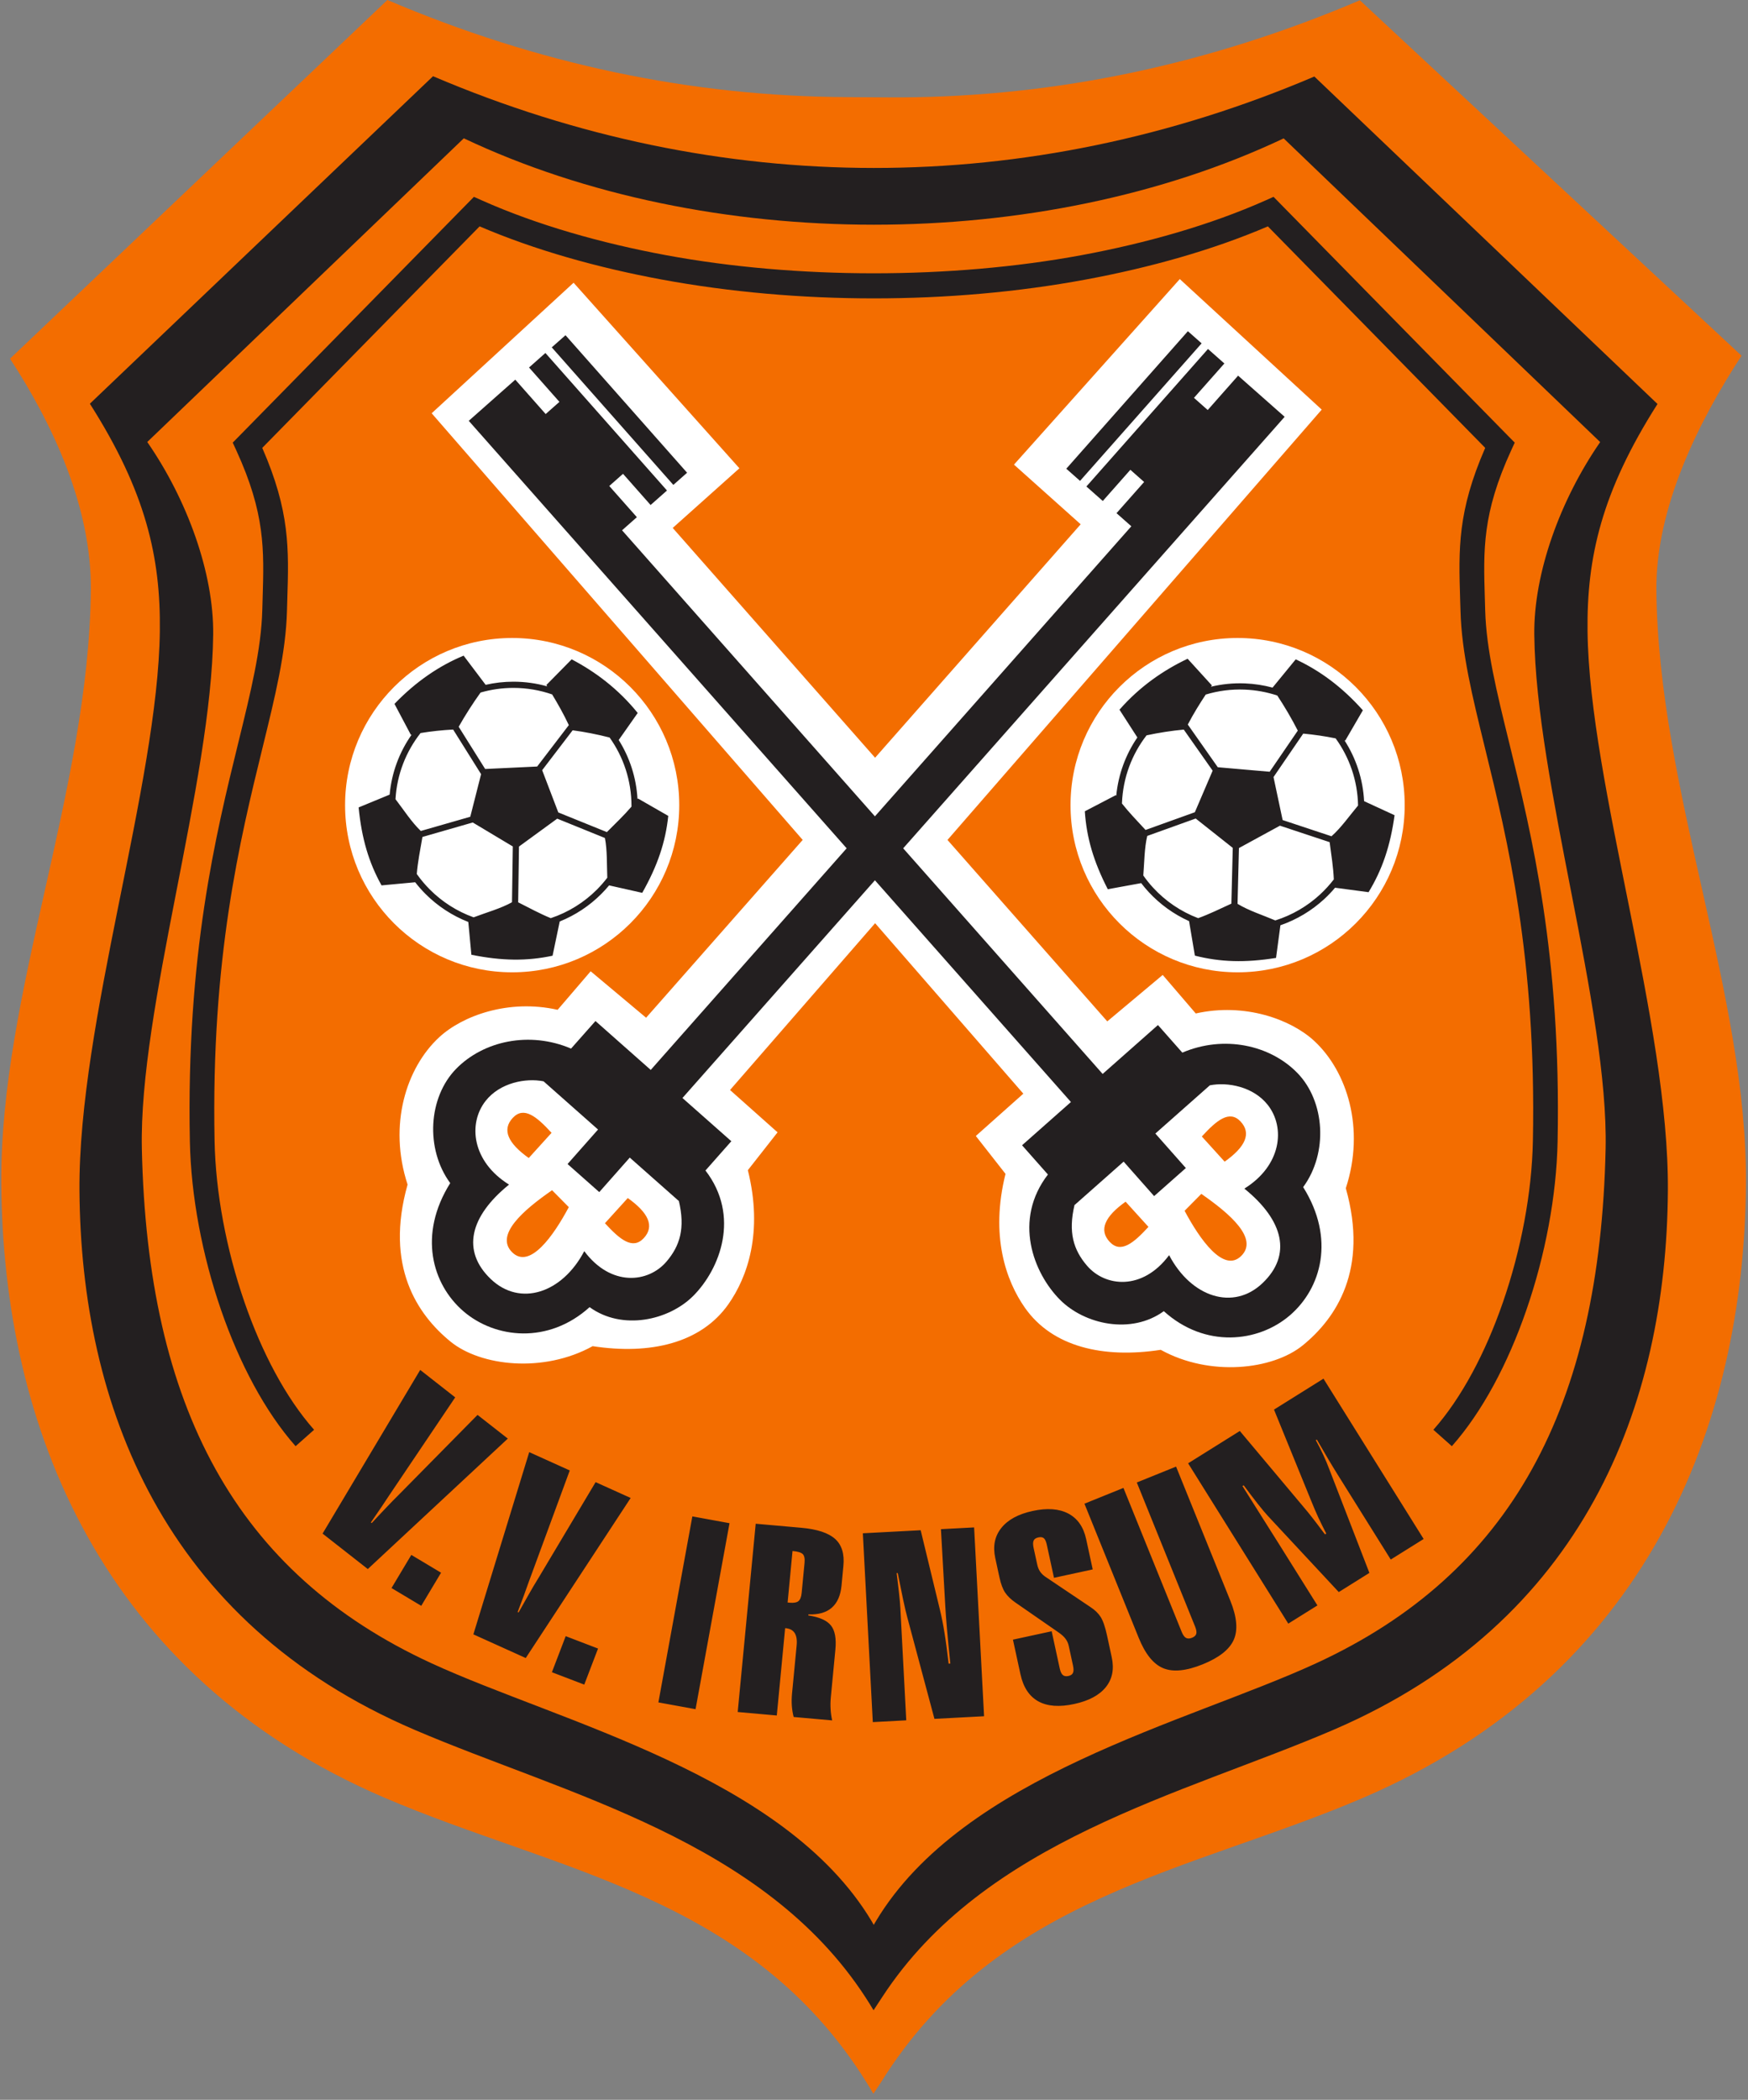
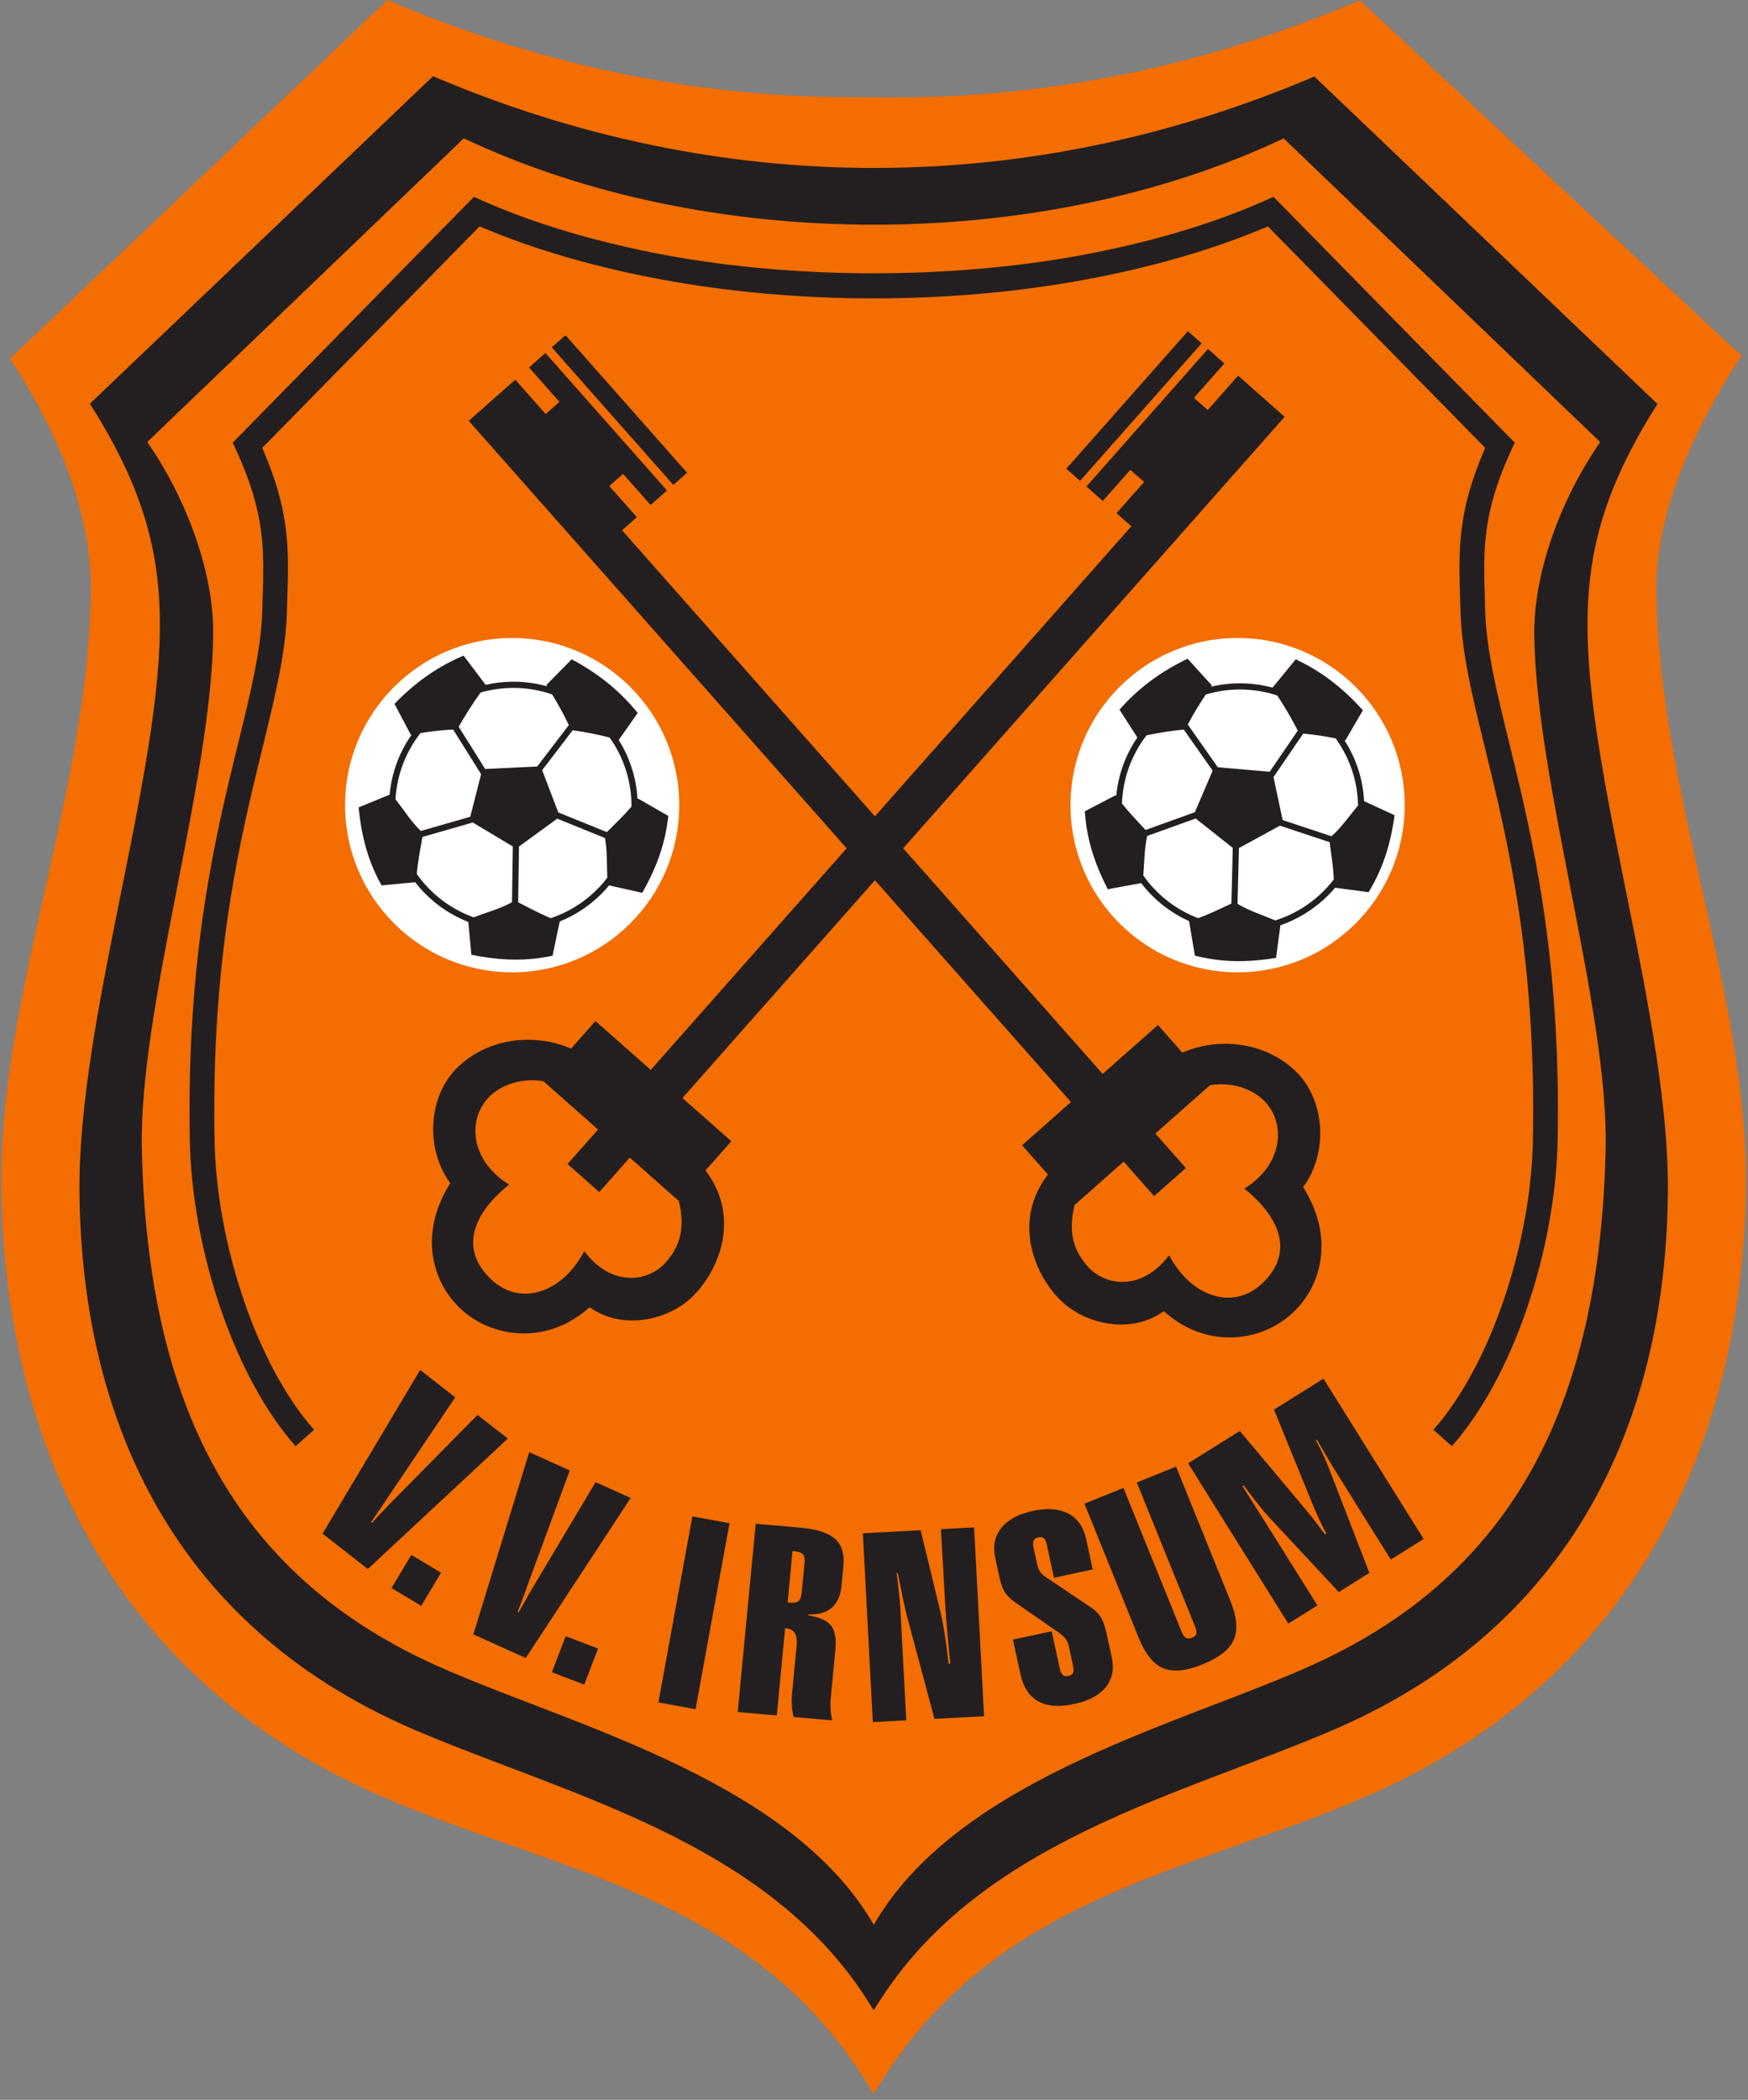
<svg xmlns="http://www.w3.org/2000/svg" width="284pt" height="341pt" viewBox="0 0 284 341" version="1.1">
  <rect x="0" y="0" width="284" height="341" fill="#808080" stroke="none" />
  <g id="surface1">
    <path style=" stroke:none;fill-rule:evenodd;fill:rgb(95.312%,42.747%,0%);fill-opacity:1;" d="M 137.781 15.773 C 112.262 15.676 87.32 10.387 62.941 0 L 1.629 58.246 C 8.543 68.84 14.906 82.352 14.762 95.879 C 14.418 128.398 -0.016 161.352 0.211 192.234 C 0.496 231.539 16.359 272.156 62.465 291.934 C 90.379 303.906 122.008 307.902 140.84 338.258 C 141.195 338.832 141.551 339.414 141.898 340.012 C 142.34 339.371 142.988 338.379 143.152 338.121 C 161.996 307.934 193.555 303.93 221.414 291.977 C 267.52 272.203 283.383 231.586 283.668 192.281 C 283.895 161.395 269.461 128.445 269.113 95.926 C 268.973 82.398 276.035 68.359 282.949 57.766 C 262.277 38.527 241.605 19.285 220.938 0.047 C 196.668 10.387 171.84 15.676 146.438 15.816 C 143.539 15.832 140.684 15.781 137.781 15.773 " />
    <path style=" stroke:none;fill-rule:evenodd;fill:rgb(13.699%,12.199%,12.5%);fill-opacity:1;" d="M 70.355 12.379 L 14.602 65.562 C 23.695 79.84 26.113 90.512 25.969 102.484 C 25.66 127.41 12.715 166.031 12.91 193.363 C 13.164 228.145 26.504 263.391 67.305 280.891 C 91.84 291.414 124.02 298.793 140.637 324.379 C 141.078 325.055 141.508 325.746 141.926 326.453 C 142.367 325.781 143.125 324.633 143.336 324.309 C 159.973 298.816 192.098 291.445 216.59 280.938 C 257.391 263.434 270.734 228.191 270.984 193.406 C 271.184 166.074 258.234 127.453 257.93 102.531 C 257.785 90.559 260.199 79.887 269.297 65.605 L 213.543 12.426 C 167 32.258 116.895 32.211 70.355 12.379 Z M 208.559 22.473 L 259.984 71.789 C 253.496 81.168 249.172 93.074 249.277 103.035 C 249.531 126.973 261.359 163.844 260.867 186.574 C 259.953 228.465 245.582 255.496 213.812 270.117 C 193.012 279.695 156.496 288.324 142.309 311.988 C 142.191 312.188 142.074 312.387 141.957 312.59 C 141.859 312.402 141.668 312.078 141.617 311.992 C 127.438 288.316 90.906 279.68 70.098 270.102 C 38.332 255.48 23.957 228.449 23.047 186.559 C 22.555 163.828 34.383 126.953 34.637 103.02 C 34.742 93.062 30.418 81.152 23.926 71.777 L 75.355 22.461 C 114.867 41.16 169.047 41.176 208.559 22.473 Z M 175.68 41.445 C 186.242 39.488 196.672 36.531 205.641 32.535 L 206.914 31.965 L 207.891 32.961 L 245.129 70.895 L 246.102 71.879 L 245.523 73.137 C 240.82 83.387 241.004 89.246 241.246 97.219 C 241.266 97.805 241.281 98.402 241.301 99.117 C 241.473 105.438 243.152 112.285 245.188 120.57 C 248.863 135.547 253.664 155.129 253.066 185.371 C 252.891 194.18 251.059 203.887 247.98 212.777 C 245.008 221.379 240.852 229.246 235.887 234.852 L 232.883 232.188 C 237.492 226.988 241.379 219.594 244.188 211.469 C 247.133 202.965 248.887 193.691 249.051 185.293 C 249.641 155.594 244.906 136.297 241.281 121.531 C 239.195 113.031 237.473 106.004 237.289 99.215 C 237.273 98.641 237.254 97.977 237.23 97.328 C 236.98 89.152 236.797 83.055 241.305 72.734 L 205.992 36.762 C 197.02 40.613 186.762 43.48 176.402 45.395 C 165.398 47.441 153.684 48.461 141.961 48.457 C 130.258 48.457 118.547 47.434 107.512 45.395 C 97.152 43.48 86.891 40.613 77.922 36.762 L 42.609 72.734 C 47.117 83.055 46.934 89.152 46.68 97.328 C 46.66 97.977 46.641 98.641 46.625 99.215 C 46.441 106.004 44.715 113.031 42.629 121.531 C 39.008 136.297 34.273 155.594 34.863 185.293 C 35.027 193.691 36.781 202.965 39.723 211.469 C 42.535 219.594 46.422 226.988 51.031 232.188 L 48.027 234.852 C 43.062 229.246 38.906 221.379 35.93 212.777 C 32.855 203.887 31.023 194.18 30.848 185.371 C 30.246 155.129 35.051 135.547 38.727 120.57 C 40.758 112.285 42.441 105.438 42.613 99.117 C 42.633 98.402 42.648 97.805 42.668 97.219 C 42.91 89.246 43.09 83.387 38.391 73.137 L 37.812 71.879 L 38.781 70.895 L 76.023 32.961 L 77 31.965 L 78.273 32.535 C 87.238 36.531 97.672 39.488 108.234 41.445 C 118.801 43.398 130.355 44.379 141.914 44.383 C 153.496 44.383 165.082 43.406 175.68 41.445 " />
-     <path style=" stroke:none;fill-rule:evenodd;fill:rgb(100%,100%,100%);fill-opacity:1;" d="M 109.297 85.734 L 120.133 76.047 L 93.191 45.914 L 70.133 67.113 L 130.414 136.398 L 104.973 165.273 L 95.965 157.73 L 90.598 163.988 C 82.633 162.199 75.148 164.945 71.371 168.43 C 66.008 173.375 63.047 182.664 66.219 192.367 C 62.48 205.621 67.812 213.477 73.184 217.859 C 78.098 221.875 88.316 223.016 96.289 218.609 C 105.66 220.047 113.891 218.121 118.34 211.801 C 121.438 207.398 124.02 200.086 121.504 190.031 L 126.332 183.883 L 118.609 177.012 L 142.18 149.922 L 166.262 177.605 L 158.543 184.477 L 163.367 190.629 C 160.855 200.684 163.438 207.992 166.535 212.395 C 170.984 218.719 179.215 220.641 188.586 219.203 C 196.559 223.609 206.777 222.469 211.691 218.453 C 217.059 214.07 222.391 206.215 218.656 192.961 C 221.828 183.258 218.867 173.969 213.504 169.023 C 209.727 165.539 202.242 162.793 194.277 164.582 L 188.906 158.324 L 179.902 165.867 L 153.938 136.402 L 214.742 66.52 L 191.684 45.32 L 164.742 75.453 L 175.578 85.141 L 142.176 123.051 Z M 89.613 183.965 L 85.906 188.055 C 82.539 185.664 81.508 183.465 83.312 181.535 C 85.117 179.605 87.191 181.32 89.613 183.965 Z M 98.285 198.645 L 101.996 194.555 C 105.359 196.945 106.391 199.145 104.586 201.074 C 102.781 203.004 100.711 201.285 98.285 198.645 Z M 89.695 193.285 L 92.414 196.031 C 89.945 200.656 86.078 206.184 83.219 203.371 C 80.355 200.559 85.02 196.523 89.695 193.285 Z M 195.262 184.559 L 198.969 188.648 C 202.336 186.262 203.363 184.059 201.562 182.129 C 199.758 180.203 197.684 181.914 195.262 184.559 Z M 186.59 199.238 L 182.879 195.148 C 179.516 197.539 178.484 199.738 180.289 201.668 C 182.094 203.598 184.164 201.883 186.59 199.238 Z M 195.18 193.879 L 192.461 196.625 C 194.93 201.254 198.797 206.777 201.656 203.965 C 204.516 201.152 199.855 197.117 195.18 193.879 " />
    <path style=" stroke:none;fill-rule:evenodd;fill:rgb(100%,100%,100%);fill-opacity:1;" d="M 83.211 103.605 C 98.203 103.605 110.359 115.762 110.359 130.754 C 110.359 145.746 98.203 157.898 83.211 157.898 C 68.219 157.898 56.066 145.746 56.066 130.754 C 56.066 115.762 68.219 103.605 83.211 103.605 Z M 201.074 103.605 C 216.066 103.605 228.223 115.762 228.223 130.754 C 228.223 145.746 216.066 157.898 201.074 157.898 C 186.086 157.898 173.93 145.746 173.93 130.754 C 173.93 115.762 186.086 103.605 201.074 103.605 " />
    <path style=" stroke:none;fill-rule:nonzero;fill:rgb(13.699%,12.199%,12.5%);fill-opacity:1;" d="M 83.414 110.703 C 85.316 110.703 87.16 110.969 88.906 111.461 L 88.77 111.238 L 92.875 107.074 C 96.656 109.051 100.41 111.828 103.609 115.781 L 100.523 120.172 C 102.289 122.984 103.383 126.258 103.574 129.773 L 103.652 129.672 L 108.574 132.496 C 108.129 136.738 106.848 140.562 104.344 144.992 L 98.961 143.781 C 98.559 144.266 98.137 144.734 97.691 145.176 C 95.781 147.09 93.484 148.621 90.934 149.645 L 90.938 149.645 L 89.777 155.203 C 85.605 156.09 81.57 156.055 76.586 155.047 L 76.086 149.723 C 73.457 148.695 71.094 147.137 69.133 145.176 C 68.535 144.578 67.977 143.945 67.457 143.273 L 61.988 143.781 C 59.918 140.055 58.766 136.188 58.266 131.121 L 63.305 129.043 C 63.633 125.438 64.906 122.109 66.879 119.305 L 66.75 119.328 L 64.09 114.305 C 67.625 110.645 71.383 108.109 75.324 106.473 L 78.902 111.211 C 80.352 110.879 81.863 110.703 83.414 110.703 Z M 68.371 134.945 L 76.406 132.637 L 78.164 125.719 L 73.621 118.473 C 71.855 118.566 70.09 118.754 68.328 119.043 C 65.973 122.035 64.488 125.742 64.258 129.785 C 65.57 131.492 66.883 133.535 68.371 134.945 Z M 76.809 133.566 L 68.633 135.918 C 68.258 138.09 67.879 139.93 67.715 141.93 C 68.352 142.836 69.066 143.684 69.848 144.465 C 71.832 146.449 74.25 148.004 76.949 148.969 C 78.98 148.195 81.363 147.539 83.184 146.52 L 83.316 137.461 Z M 84.32 137.473 L 84.188 146.531 C 86.094 147.492 87.695 148.371 89.484 149.105 C 92.34 148.152 94.898 146.547 96.98 144.465 C 97.582 143.859 98.148 143.215 98.668 142.535 C 98.582 140.426 98.672 138.059 98.281 136.086 L 90.531 132.945 Z M 90.707 131.934 L 98.598 135.129 C 100.07 133.648 101.375 132.422 102.598 130.992 L 102.598 130.898 C 102.598 126.75 101.281 122.906 99.043 119.77 C 97.07 119.262 94.977 118.852 93.039 118.594 L 88.086 125.074 Z M 87.273 124.48 L 92.418 117.754 C 91.574 115.961 90.664 114.355 89.707 112.77 C 87.734 112.086 85.617 111.711 83.414 111.711 C 81.562 111.711 79.773 111.977 78.078 112.465 C 76.836 114.199 75.645 116.039 74.523 118.023 L 78.824 124.879 Z M 202.266 110.98 C 200.363 110.906 198.512 111.094 196.746 111.52 L 196.891 111.301 L 192.953 106.977 C 189.098 108.801 185.238 111.426 181.883 115.25 L 184.789 119.758 C 182.914 122.496 181.691 125.727 181.359 129.23 L 181.285 129.129 L 176.254 131.75 C 176.531 136.008 177.66 139.883 179.984 144.406 L 185.41 143.414 C 185.793 143.914 186.195 144.395 186.621 144.855 C 188.457 146.844 190.688 148.465 193.199 149.59 L 193.191 149.59 L 194.133 155.188 C 198.266 156.242 202.297 156.367 207.32 155.559 L 208.031 150.258 C 210.699 149.34 213.121 147.875 215.16 145.996 C 215.781 145.422 216.363 144.809 216.91 144.16 L 222.352 144.887 C 224.57 141.242 225.879 137.426 226.578 132.387 L 221.629 130.105 C 221.441 126.492 220.301 123.113 218.445 120.234 L 218.57 120.262 L 221.426 115.348 C 218.043 111.551 214.387 108.867 210.516 107.074 L 206.754 111.664 C 205.316 111.277 203.812 111.043 202.266 110.98 Z M 216.328 135.805 L 208.391 133.172 L 206.91 126.191 L 211.738 119.133 C 213.496 119.297 215.254 119.551 217.004 119.91 C 219.238 122.996 220.574 126.762 220.645 130.812 C 219.262 132.461 217.871 134.449 216.328 135.805 Z M 207.953 134.086 L 216.027 136.762 C 216.316 138.949 216.621 140.801 216.707 142.809 C 216.031 143.688 215.285 144.504 214.477 145.254 C 212.41 147.16 209.934 148.613 207.199 149.473 C 205.199 148.621 202.844 147.871 201.066 146.777 L 201.293 137.719 Z M 200.289 137.691 L 200.062 146.746 C 198.121 147.633 196.484 148.449 194.668 149.105 C 191.852 148.039 189.359 146.336 187.363 144.172 C 186.785 143.547 186.246 142.879 185.754 142.176 C 185.922 140.07 185.926 137.703 186.395 135.75 L 194.266 132.922 Z M 194.129 131.902 L 186.117 134.781 C 184.707 133.246 183.449 131.965 182.285 130.484 L 182.289 130.395 C 182.453 126.246 183.926 122.461 186.285 119.414 C 188.277 118.984 190.387 118.66 192.328 118.48 L 197.02 125.152 Z M 197.855 124.594 L 192.984 117.664 C 193.902 115.906 194.875 114.34 195.895 112.793 C 197.891 112.188 200.02 111.898 202.227 111.988 C 204.074 112.062 205.852 112.395 207.523 112.949 C 208.699 114.734 209.816 116.621 210.855 118.648 L 206.285 125.328 L 197.855 124.594 " />
    <path style=" stroke:none;fill-rule:evenodd;fill:rgb(13.699%,12.199%,12.5%);fill-opacity:1;" d="M 203.562 63.129 L 208.719 67.688 L 188.965 90.02 L 110.879 178.309 L 118.82 185.328 L 114.617 190.082 C 120.312 197.477 116.984 206.062 112.66 210.418 C 108.66 214.445 101.078 216.113 95.793 212.273 C 89.094 218.324 80.461 217.375 75.316 212.961 C 70.172 208.547 67.918 200.469 73.148 192.129 C 69.062 186.57 69.586 178.199 74.102 173.578 C 78.539 169.039 86.016 167.402 92.781 170.285 L 96.746 165.809 L 105.727 173.75 L 183.809 85.465 L 181.402 83.336 L 185.887 78.27 L 183.652 76.293 L 179.172 81.359 L 176.508 79.004 L 196.262 56.672 L 198.926 59.027 L 193.984 64.609 L 196.219 66.586 L 201.156 61.004 Z M 192.996 53.785 L 195.23 55.758 L 175.477 78.094 L 173.242 76.117 Z M 102.32 187.988 L 97.363 193.59 L 92.211 189.031 L 97.164 183.43 L 88.312 175.598 C 85.391 175.02 81.223 175.832 78.902 178.777 C 75.992 182.477 76.688 188.637 82.703 192.371 C 76.289 197.562 74.98 203.156 79.73 207.703 C 84.477 212.25 91.328 210.027 94.926 203.18 C 99.262 208.996 105.324 208.344 108.281 204.879 C 110.473 202.312 111.355 199.465 110.285 194.98 L 110.262 195.012 L 102.32 187.988 " />
    <path style=" stroke:none;fill-rule:evenodd;fill:rgb(13.699%,12.199%,12.5%);fill-opacity:1;" d="M 81.312 63.781 L 76.16 68.34 L 95.914 90.676 L 173.996 178.961 L 166.055 185.984 L 170.258 190.734 C 164.566 198.129 167.891 206.719 172.215 211.07 C 176.219 215.098 183.797 216.77 189.086 212.926 C 195.781 218.977 204.414 218.027 209.559 213.613 C 214.703 209.199 216.961 201.121 211.727 192.781 C 215.812 187.223 215.289 178.855 210.773 174.23 C 206.34 169.695 198.863 168.055 192.094 170.941 L 188.133 166.461 L 179.148 174.402 L 101.066 86.117 L 103.473 83.988 L 98.988 78.922 L 101.223 76.945 L 105.703 82.012 L 108.367 79.656 L 88.613 57.324 L 85.953 59.68 L 90.891 65.262 L 88.656 67.238 L 83.719 61.656 Z M 91.879 54.438 L 89.645 56.41 L 109.398 78.746 L 111.633 76.77 Z M 182.559 188.641 L 187.512 194.242 L 192.668 189.684 L 187.711 184.082 L 196.566 176.25 C 199.488 175.672 203.656 176.484 205.973 179.43 C 208.883 183.129 208.188 189.289 202.172 193.023 C 208.59 198.215 209.895 203.809 205.145 208.355 C 200.398 212.902 193.551 210.684 189.949 203.832 C 185.617 209.648 179.555 208.996 176.598 205.531 C 174.406 202.965 173.52 200.117 174.59 195.633 L 174.617 195.664 L 182.559 188.641 " />
    <path style=" stroke:none;fill-rule:nonzero;fill:rgb(13.699%,12.199%,12.5%);fill-opacity:1;" d="M 209.309 263.668 L 193.035 237.633 L 201.434 232.383 L 211.84 244.781 C 212.664 245.738 213.723 247.098 215.027 248.855 C 215.137 248.996 215.227 249.109 215.289 249.18 L 215.477 249.035 C 215.031 248.176 214.602 247.309 214.203 246.461 C 213.809 245.602 213.398 244.645 212.973 243.586 L 206.988 228.91 L 215.027 223.887 L 231.301 249.922 L 225.957 253.262 L 217.348 239.492 C 216.898 238.773 216.391 237.945 215.828 236.996 C 215.266 236.051 214.637 234.977 213.953 233.785 L 213.777 233.871 C 214.652 235.453 215.395 237.051 216 238.664 C 216.023 238.734 216.039 238.777 216.047 238.785 L 222.488 255.43 L 217.512 258.543 L 205.949 246.129 C 205.566 245.715 205.039 245.082 204.367 244.234 C 203.695 243.383 202.934 242.375 202.07 241.211 L 201.863 241.316 C 201.895 241.367 202.02 241.566 202.238 241.922 C 205.672 247.352 209.609 253.617 214.043 260.711 Z M 89.668 271.559 L 91.91 265.703 L 97.164 267.715 L 94.926 273.57 Z M 63.609 257.887 L 66.828 252.508 L 71.66 255.398 L 68.441 260.777 Z M 52.41 249.047 L 68.27 222.469 L 73.957 226.926 L 63.145 242.969 C 62.852 243.422 62.445 244.035 61.93 244.797 C 61.418 245.551 60.863 246.371 60.258 247.234 L 60.395 247.34 C 61.191 246.477 61.961 245.652 62.703 244.879 C 63.434 244.105 64.164 243.359 64.887 242.645 L 77.586 229.77 L 82.504 233.621 L 59.758 254.805 Z M 76.91 265.41 L 85.984 235.82 L 92.57 238.793 L 85.887 256.949 C 85.711 257.461 85.461 258.152 85.145 259.016 C 84.828 259.871 84.48 260.797 84.102 261.781 L 84.254 261.852 C 84.828 260.824 85.379 259.84 85.914 258.91 C 86.438 257.984 86.969 257.086 87.504 256.223 L 96.77 240.691 L 102.465 243.262 L 85.418 269.254 Z M 106.969 276.461 L 112.488 246.254 L 118.527 247.359 L 113.008 277.562 Z M 119.855 278.02 L 122.781 247.445 L 130.191 248.102 C 132.777 248.332 134.605 248.938 135.688 249.918 C 136.766 250.891 137.215 252.352 137.027 254.285 L 136.723 257.496 C 136.566 259.105 136.039 260.297 135.141 261.082 C 134.242 261.867 132.977 262.227 131.344 262.168 L 131.328 262.336 C 133.125 262.602 134.355 263.148 135.004 263.969 C 135.66 264.785 135.898 266.098 135.723 267.91 L 134.98 275.68 C 134.922 276.301 134.91 276.938 134.949 277.566 C 134.988 278.207 135.074 278.812 135.203 279.383 L 128.949 278.828 C 128.801 278.285 128.703 277.684 128.652 277.031 C 128.605 276.383 128.617 275.688 128.688 274.957 L 128.797 273.84 L 129.434 267.18 C 129.516 266.324 129.406 265.664 129.113 265.195 C 128.816 264.734 128.328 264.469 127.652 264.41 L 127.562 264.402 L 126.207 278.586 Z M 130.246 258.688 L 130.715 253.801 C 130.781 253.117 130.684 252.637 130.43 252.379 C 130.164 252.117 129.617 251.949 128.762 251.875 L 127.965 260.238 L 128.309 260.27 C 128.969 260.328 129.445 260.242 129.727 260.012 C 130.008 259.777 130.184 259.328 130.246 258.688 Z M 141.805 279.66 L 140.188 248.996 L 149.582 248.5 L 152.699 261.363 C 152.977 262.516 153.238 263.809 153.465 265.242 C 153.699 266.676 153.914 268.324 154.121 270.168 L 154.402 270.156 C 154.176 268.004 153.996 266.117 153.855 264.504 C 153.715 262.895 153.629 261.734 153.594 261.023 L 152.875 248.328 L 158.266 248.043 L 159.883 278.707 L 151.82 279.133 L 147.414 262.664 C 147.234 262.02 147.008 261.051 146.73 259.742 C 146.457 258.438 146.164 257.008 145.859 255.453 L 145.676 255.461 C 145.84 256.734 145.969 257.844 146.074 258.793 C 146.184 259.75 146.246 260.527 146.281 261.141 L 147.242 279.371 Z M 161.703 253.023 C 161.289 251.105 161.609 249.48 162.68 248.141 C 163.746 246.797 165.449 245.875 167.781 245.371 C 170.129 244.859 172.055 245.004 173.562 245.789 C 175.07 246.582 176.039 247.965 176.469 249.945 L 177.535 254.863 L 171.242 256.227 L 170.082 250.879 C 169.965 250.336 169.805 249.98 169.605 249.805 C 169.395 249.625 169.102 249.578 168.715 249.664 C 168.309 249.75 168.047 249.922 167.938 250.18 C 167.816 250.445 167.816 250.832 167.926 251.348 L 168.508 254.02 C 168.605 254.473 168.746 254.848 168.945 255.156 C 169.141 255.461 169.41 255.746 169.75 255.996 L 177.199 261 C 177.898 261.461 178.441 261.984 178.824 262.582 C 179.207 263.184 179.559 264.191 179.867 265.617 L 180.621 269.109 C 181.043 271.039 180.727 272.656 179.668 273.977 C 178.609 275.293 176.895 276.207 174.535 276.719 C 172.113 277.246 170.164 277.102 168.691 276.285 C 167.215 275.465 166.254 274 165.793 271.883 L 164.574 266.27 L 170.867 264.906 L 172.176 270.941 C 172.289 271.457 172.449 271.812 172.668 272.004 C 172.879 272.199 173.191 272.258 173.594 272.168 C 173.969 272.086 174.215 271.918 174.328 271.66 C 174.449 271.402 174.445 271 174.332 270.473 L 173.645 267.305 C 173.551 266.867 173.383 266.484 173.133 266.152 C 172.891 265.812 172.52 265.469 172.02 265.121 L 164.98 260.246 C 164.262 259.75 163.699 259.207 163.312 258.637 C 162.926 258.059 162.617 257.238 162.391 256.184 L 162.289 255.73 Z M 191.078 238.168 L 199.891 259.941 C 200.965 262.598 201.148 264.707 200.453 266.285 C 199.762 267.859 198.074 269.195 195.41 270.273 C 192.746 271.352 190.605 271.566 189.012 270.914 C 187.414 270.266 186.078 268.621 185.004 265.965 L 176.191 244.191 L 182.527 241.629 L 191.996 265.023 C 192.195 265.512 192.426 265.832 192.684 265.98 C 192.949 266.125 193.273 266.121 193.664 265.965 C 194.059 265.805 194.289 265.59 194.363 265.312 C 194.434 265.039 194.371 264.645 194.168 264.145 L 184.699 240.746 L 191.078 238.168 " />
  </g>
</svg>